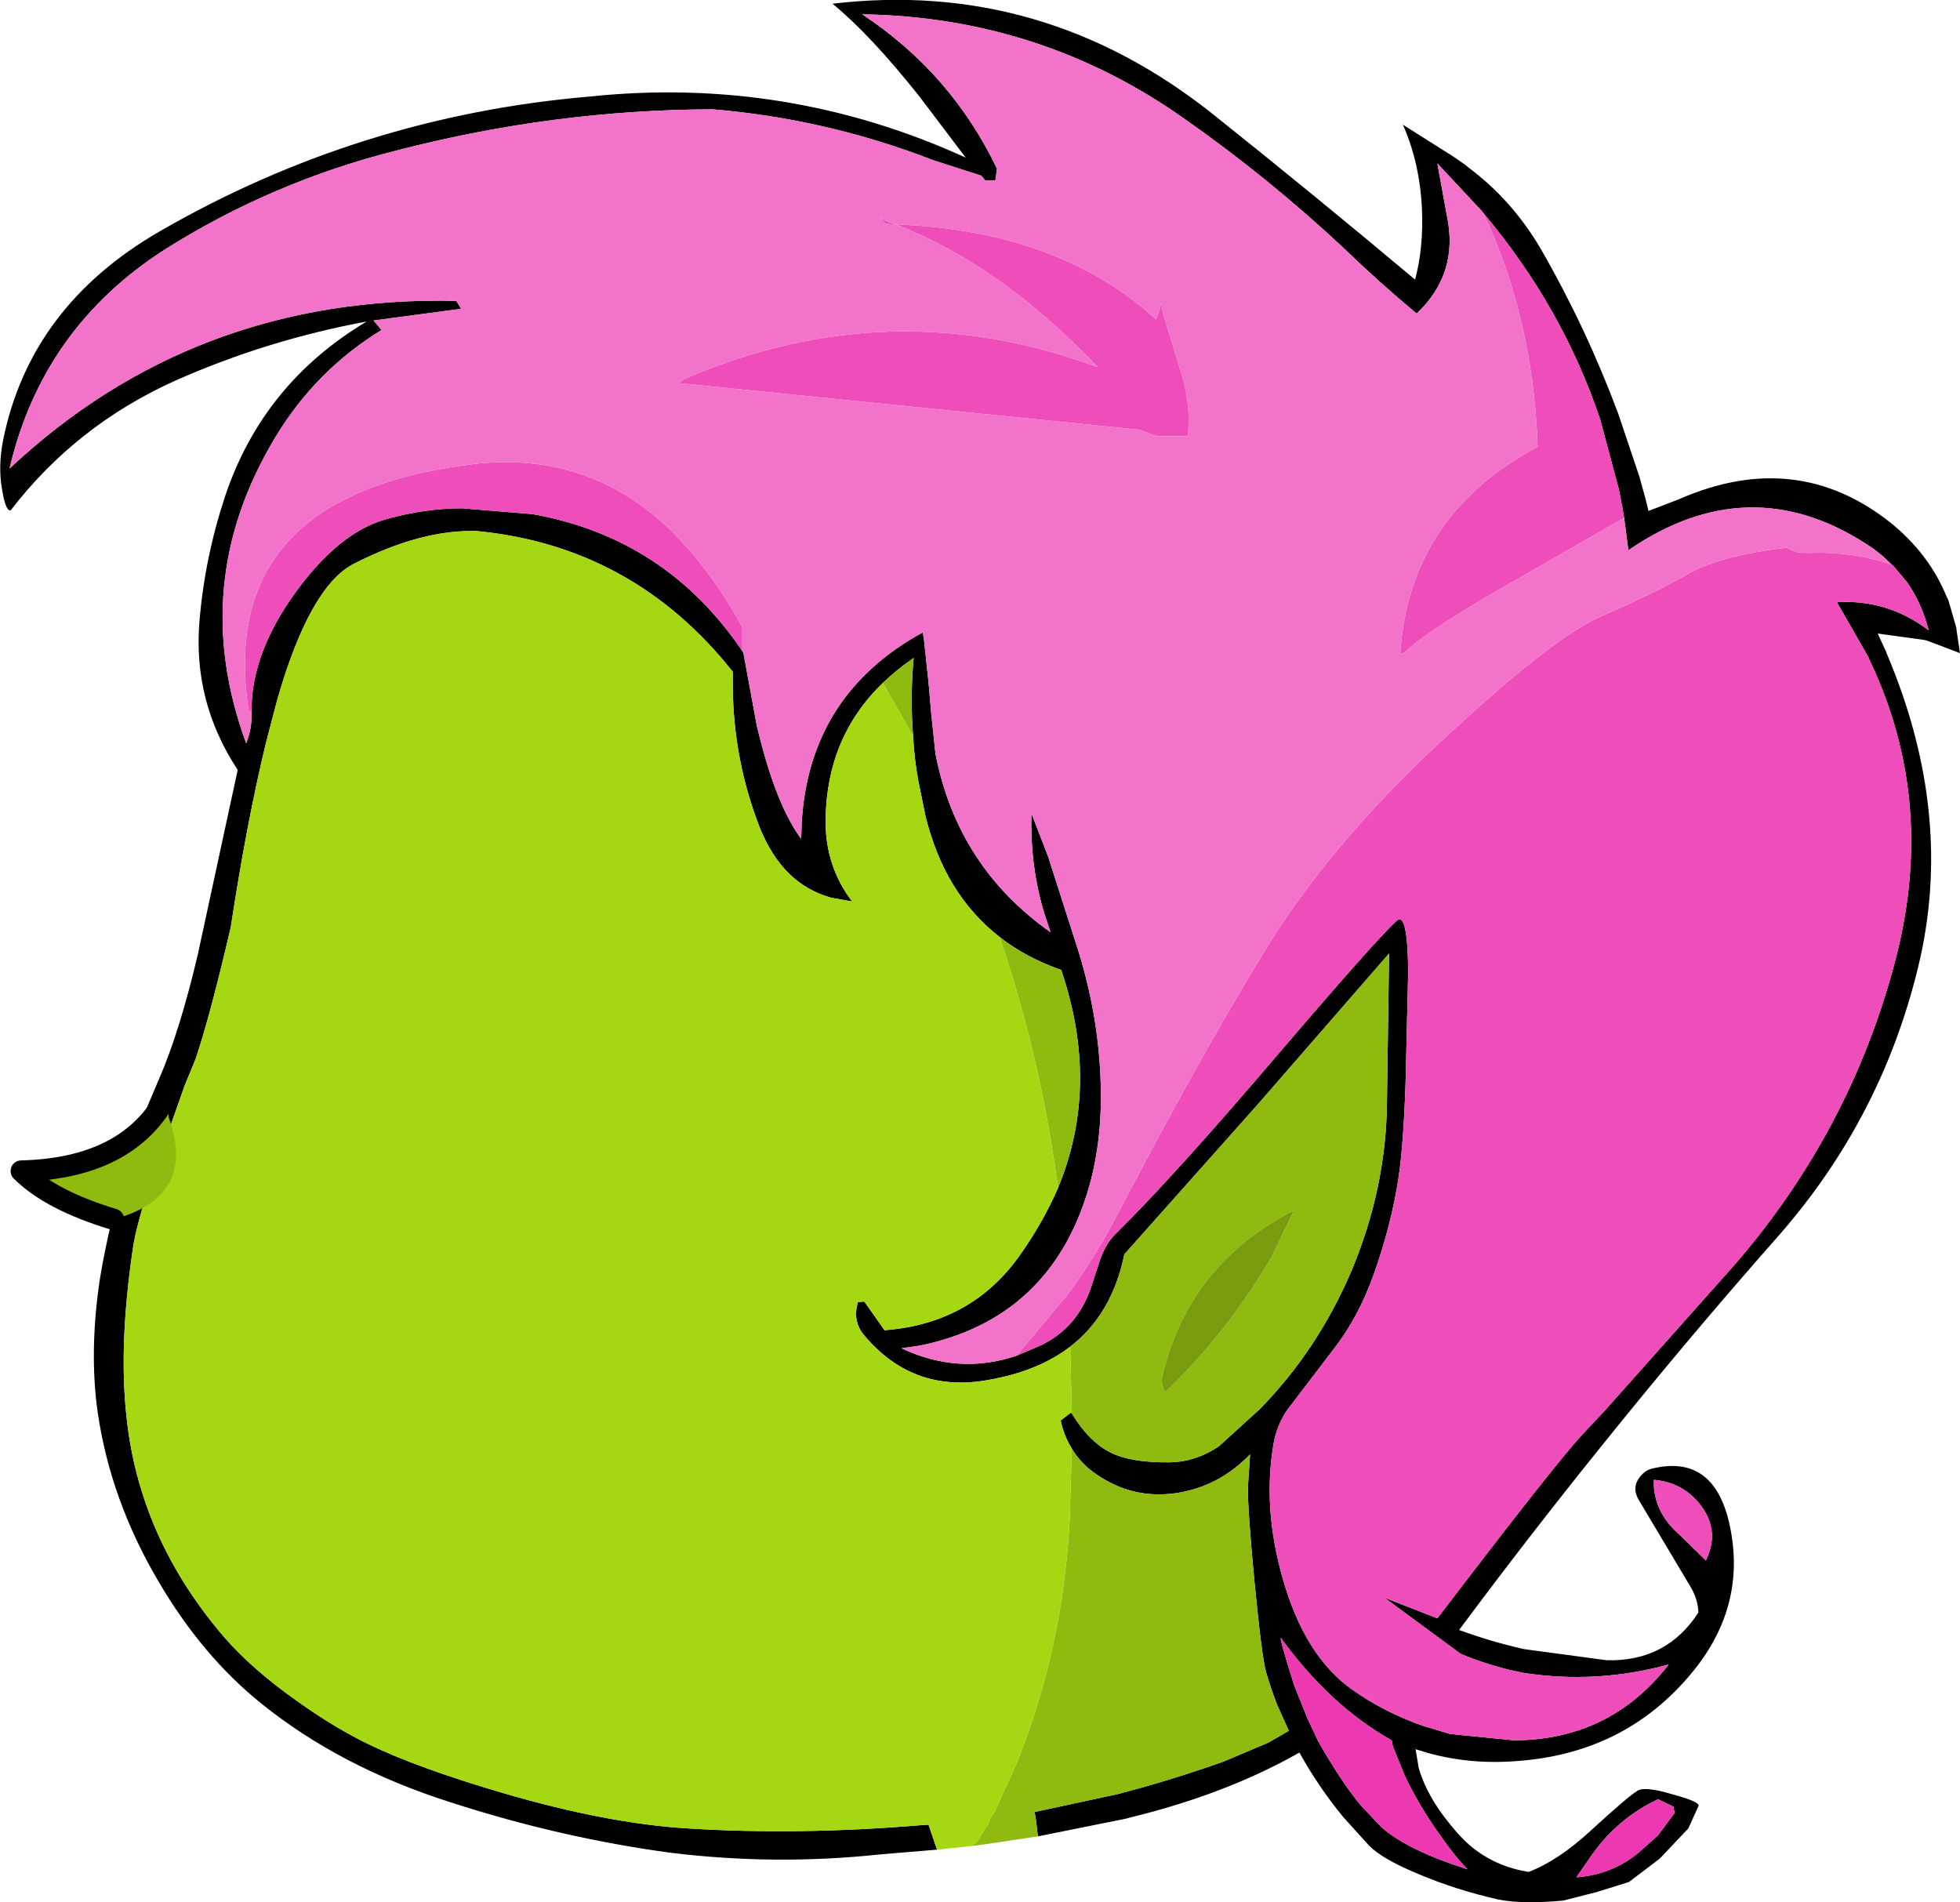
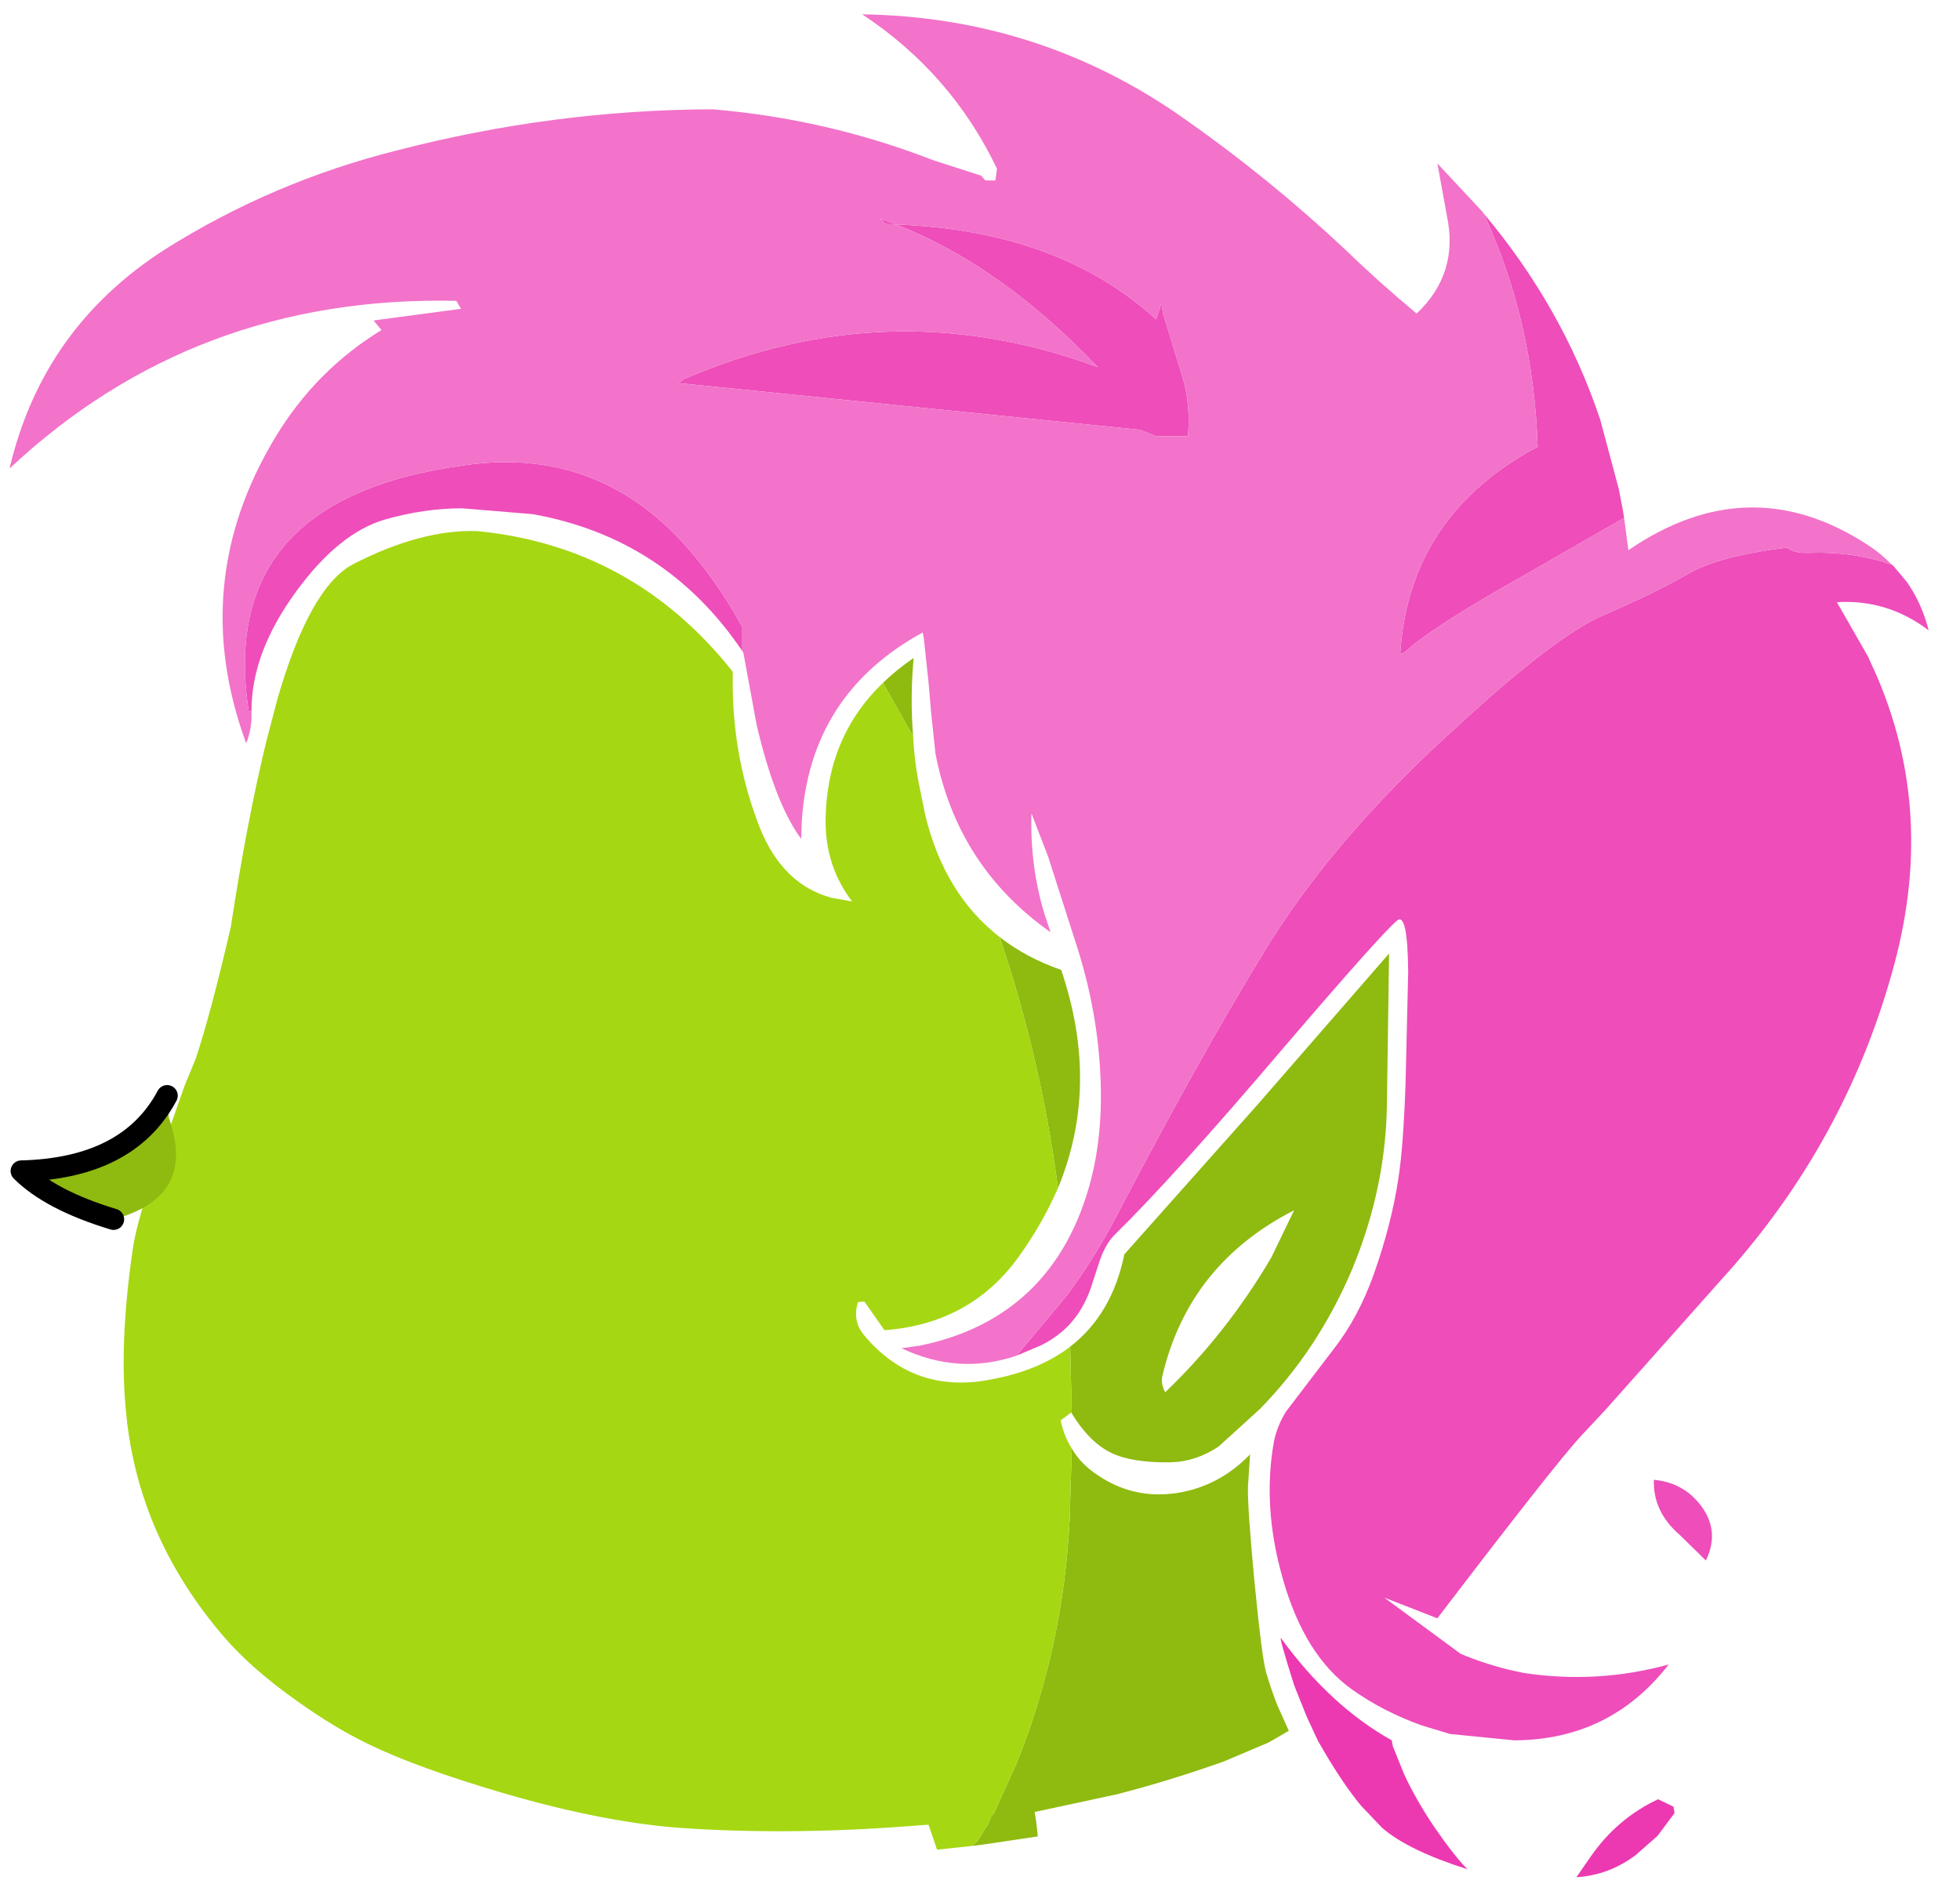
<svg xmlns="http://www.w3.org/2000/svg" height="179.25px" width="184.7px">
  <g transform="matrix(1.0, 0.0, 0.0, 1.0, -8.05, 1.6)">
-     <path d="M96.35 172.7 L90.95 173.15 Q81.15 174.2 71.3 173.0 60.9 171.6 50.55 168.25 40.15 164.95 32.7 158.95 27.1 154.45 23.0 147.45 18.45 139.75 17.25 131.45 16.45 125.75 17.45 119.0 18.25 114.0 20.35 106.75 20.75 105.4 23.05 100.05 25.0 95.55 26.7 88.3 L30.45 70.95 Q26.2 64.5 26.85 56.9 27.35 50.95 29.25 45.2 32.8 34.55 42.6 28.7 33.15 30.45 24.5 34.3 15.2 38.5 9.05 46.5 L9.0 46.5 Q8.55 46.45 8.25 44.55 7.85 42.35 8.35 39.85 10.9 27.25 23.1 20.2 41.9 9.35 63.6 7.5 82.15 5.55 99.05 13.25 L94.7 7.5 Q90.05 1.65 86.5 -1.25 106.35 -3.6 122.4 9.2 132.05 16.9 141.4 24.75 142.2 21.75 142.05 18.15 141.85 13.75 140.25 10.15 L145.0 13.15 146.15 13.95 146.45 14.2 Q150.6 17.3 153.3 21.95 157.55 29.35 160.55 37.4 L162.55 43.35 162.7 43.9 163.1 45.35 163.4 46.55 166.25 45.45 Q177.3 40.6 186.2 47.65 189.85 50.6 191.5 54.65 L191.65 54.95 191.9 55.8 192.4 57.55 192.45 57.95 192.75 59.95 189.6 58.75 189.35 58.7 185.0 58.1 185.8 59.85 185.85 60.0 Q192.3 75.2 188.8 89.55 185.35 103.8 175.65 114.85 167.05 124.6 158.9 134.75 152.05 143.25 145.55 152.0 148.55 153.1 151.65 153.8 L159.45 154.85 Q165.1 155.0 168.1 150.35 168.05 149.0 167.25 147.75 L162.45 139.7 Q161.8 138.55 162.6 137.55 163.1 136.95 163.7 136.8 169.4 135.4 170.95 141.7 172.75 149.2 167.95 155.45 161.6 163.6 151.0 164.35 146.65 164.7 142.65 163.6 L141.0 163.1 141.45 163.25 141.65 164.45 141.75 165.05 Q142.55 167.7 144.65 170.25 146.0 171.95 147.2 172.8 149.3 174.35 152.1 174.8 154.85 173.75 157.85 171.0 161.45 167.7 162.35 167.15 163.05 166.7 165.7 167.5 168.3 168.2 168.1 168.6 L167.15 170.7 164.45 173.55 161.55 175.75 158.5 176.7 155.35 177.5 Q151.55 177.85 149.25 177.4 145.25 176.5 141.6 174.95 138.25 173.55 137.05 172.3 L134.65 169.65 Q132.3 166.8 130.5 163.55 124.25 167.1 116.2 169.25 L114.05 169.8 105.85 171.45 105.7 170.1 105.55 169.15 113.45 167.45 113.8 167.35 Q118.4 166.15 123.35 164.4 L127.6 162.6 129.5 161.5 128.4 159.05 Q127.8 157.5 127.35 155.95 126.95 154.5 126.25 147.3 125.6 140.4 125.65 138.5 L125.85 135.45 Q122.9 138.5 118.9 139.1 114.8 139.7 111.4 137.35 109.9 136.35 109.05 134.9 108.3 133.7 108.0 132.25 L109.0 131.5 109.05 131.6 Q110.7 134.3 112.75 135.3 114.7 136.25 118.3 136.2 120.75 136.15 122.9 134.7 L126.75 131.2 Q132.25 125.6 135.45 118.05 138.7 110.25 138.75 102.15 L138.95 88.25 126.55 102.5 114.0 116.6 Q112.85 122.25 108.9 125.3 106.1 127.45 101.9 128.3 L101.65 128.35 Q94.25 129.9 89.5 124.25 88.35 122.9 88.9 121.1 L89.5 121.05 91.4 123.75 Q99.45 123.15 104.0 116.9 106.3 113.7 107.75 110.35 111.75 100.7 108.05 89.8 104.75 88.65 102.25 86.7 97.05 82.65 95.25 75.25 L94.6 72.05 Q94.2 69.9 94.1 67.8 93.8 64.1 94.15 60.4 92.55 61.5 91.25 62.75 85.95 67.85 85.85 75.65 85.8 80.0 88.35 83.35 L86.4 83.0 Q81.8 81.75 79.65 76.4 77.15 70.0 77.1 63.05 L77.1 61.7 Q67.75 49.9 53.05 48.45 47.8 48.25 41.35 51.55 37.25 53.7 34.2 64.25 L33.1 68.45 Q31.3 75.9 29.8 85.75 27.9 93.95 26.5 98.15 L25.45 100.7 22.3 109.65 Q20.85 113.95 20.55 116.2 19.25 125.1 19.95 131.7 21.1 143.3 29.2 152.7 31.8 155.7 36.05 158.7 39.55 161.2 42.75 162.75 47.4 165.0 55.4 167.35 65.3 170.25 72.9 170.7 83.25 171.35 94.75 170.4 L95.55 170.35 96.35 172.7 M186.3 51.6 Q185.25 50.5 183.9 49.65 172.8 42.5 161.5 50.25 L161.1 47.2 160.95 46.3 160.6 44.5 158.85 37.95 Q155.3 27.35 147.85 18.5 L147.7 18.3 143.5 13.8 144.4 18.75 Q145.55 24.15 141.55 27.95 138.0 25.0 134.8 21.9 127.6 15.15 119.6 9.55 106.05 0.0 89.3 -0.25 97.7 5.3 102.0 14.3 L101.85 15.4 100.9 15.4 100.5 14.95 96.0 13.5 Q85.95 9.6 75.2 8.7 60.25 8.75 45.55 12.55 33.75 15.5 23.6 21.9 12.05 29.3 8.95 42.55 26.4 26.2 51.05 26.75 L51.5 27.5 43.25 28.6 44.0 29.5 Q37.8 33.3 34.0 39.6 25.7 53.35 31.25 68.45 31.8 67.05 31.75 65.65 L31.75 65.35 Q31.75 59.9 35.95 54.15 40.0 48.6 44.35 47.35 48.05 46.3 51.6 46.3 L58.25 46.85 Q70.8 49.1 78.0 59.75 L78.1 59.9 79.35 66.7 Q81.0 73.75 83.3 77.1 L83.55 77.45 83.6 75.9 Q84.15 66.8 90.35 61.25 92.35 59.45 95.0 58.0 L95.1 58.5 95.55 62.7 95.8 65.6 96.2 69.4 Q98.25 80.05 107.05 86.25 L106.45 84.45 Q105.1 79.95 105.25 75.05 L106.85 79.2 107.1 80.0 109.65 87.95 Q111.5 93.9 111.75 99.85 112.05 106.3 110.3 111.45 109.5 113.85 108.3 115.9 103.95 123.3 94.75 125.2 L93.0 125.45 Q98.4 128.0 103.85 126.15 L106.2 125.15 Q107.7 124.4 108.8 123.25 110.15 121.8 110.85 119.75 L111.7 117.15 Q112.25 115.6 113.1 114.75 118.7 109.25 128.95 97.2 138.2 86.4 139.7 85.15 140.7 84.3 140.75 90.0 L140.5 100.55 Q140.3 106.3 139.85 109.3 139.2 113.7 137.5 118.5 136.05 122.55 133.75 125.5 L129.25 131.4 Q128.4 132.75 128.1 134.25 127.0 140.35 128.9 147.05 130.95 154.4 135.45 157.6 138.4 159.7 142.05 161.0 L144.7 161.8 150.75 162.4 Q159.8 162.35 165.3 155.25 158.55 157.1 151.65 156.05 L150.25 155.75 Q147.85 155.15 145.7 154.25 L138.5 148.95 143.5 150.9 Q154.6 136.35 157.05 133.7 L159.3 131.3 171.45 117.65 Q182.3 105.15 186.55 89.3 190.65 74.1 184.25 60.65 L184.1 60.3 181.15 55.15 Q185.9 54.85 189.8 57.8 189.15 55.25 187.75 53.25 L186.45 51.7 186.3 51.6 M163.9 137.85 Q163.8 140.85 166.35 143.05 L168.8 145.45 Q170.15 142.7 168.35 140.3 166.7 138.1 163.9 137.85 M164.25 171.4 L165.85 169.25 165.75 168.65 164.3 167.95 Q160.45 169.75 157.95 173.35 L156.6 175.3 Q159.7 175.1 162.2 173.2 L164.25 171.4 M131.2 160.2 L132.25 162.45 Q134.4 166.25 136.3 168.55 L138.3 170.65 Q140.8 172.8 146.35 174.55 145.2 173.45 143.2 170.55 141.45 167.95 140.35 165.55 L139.3 162.95 139.2 162.4 Q133.4 159.15 128.75 152.75 128.6 152.75 130.0 157.2 L131.2 160.2" fill="#000000" fill-rule="evenodd" stroke="none" />
    <path d="M186.3 51.6 L186.45 51.7 187.75 53.25 Q189.15 55.25 189.8 57.8 185.9 54.85 181.15 55.15 L184.1 60.3 184.25 60.65 Q190.65 74.1 186.55 89.3 182.3 105.15 171.45 117.65 L159.3 131.3 157.05 133.7 Q154.6 136.35 143.5 150.9 L138.5 148.95 145.7 154.25 Q147.85 155.15 150.25 155.75 L151.65 156.05 Q158.55 157.1 165.3 155.25 159.8 162.35 150.75 162.4 L144.7 161.8 142.05 161.0 Q138.4 159.7 135.45 157.6 130.95 154.4 128.9 147.05 127.0 140.35 128.1 134.25 128.4 132.75 129.25 131.4 L133.75 125.5 Q136.05 122.55 137.5 118.5 139.2 113.7 139.85 109.3 140.3 106.3 140.5 100.55 L140.75 90.0 Q140.7 84.3 139.7 85.15 138.2 86.4 128.95 97.2 118.7 109.25 113.1 114.75 112.25 115.6 111.7 117.15 L110.85 119.75 Q110.15 121.8 108.8 123.25 107.7 124.4 106.2 125.15 L103.85 126.15 108.65 120.4 Q111.15 117.0 113.1 113.3 121.1 98.0 127.2 88.05 133.3 78.05 143.85 68.25 L144.95 67.25 Q154.6 58.3 159.2 56.35 164.05 54.25 167.0 52.55 169.9 50.8 176.45 50.0 177.15 50.55 178.45 50.5 182.65 50.35 186.3 51.6 M78.0 59.75 Q70.8 49.1 58.25 46.85 L51.6 46.3 Q48.05 46.3 44.35 47.35 40.0 48.6 35.95 54.15 31.75 59.9 31.75 65.35 L31.5 65.5 Q28.35 45.45 51.75 42.25 65.3 40.25 74.1 51.55 76.3 54.35 78.0 57.5 L78.0 59.75 M147.85 18.5 Q155.3 27.35 158.85 37.95 L160.6 44.5 160.95 46.3 161.1 47.2 151.35 52.8 Q142.65 57.7 140.4 59.9 L140.05 60.0 140.0 59.95 Q140.85 46.95 152.95 40.5 152.55 28.55 147.85 18.5 M163.9 137.85 Q166.7 138.1 168.35 140.3 170.15 142.7 168.8 145.45 L166.35 143.05 Q163.8 140.85 163.9 137.85 M91.0 19.0 L92.45 19.55 Q107.8 20.1 117.0 28.5 L117.5 27.0 117.65 27.95 119.5 34.0 Q120.25 36.55 120.0 39.5 L117.0 39.5 115.45 38.9 72.0 34.5 72.55 34.1 Q91.95 25.75 111.5 33.0 102.3 23.35 92.45 19.55 L91.5 19.5 91.0 19.0" fill="#ee4dba" fill-rule="evenodd" stroke="none" />
    <path d="M91.25 62.75 Q92.55 61.5 94.15 60.4 93.8 64.1 94.1 67.8 L91.25 62.75 M102.25 86.7 Q104.75 88.65 108.05 89.8 111.75 100.7 107.75 110.35 106.15 98.2 102.25 86.7 M108.9 125.3 Q112.85 122.25 114.0 116.6 L126.55 102.5 138.95 88.25 138.75 102.15 Q138.7 110.25 135.45 118.05 132.25 125.6 126.75 131.2 L122.9 134.7 Q120.75 136.15 118.3 136.2 114.7 136.25 112.75 135.3 110.7 134.3 109.05 131.6 L108.9 125.3 M109.05 134.9 Q109.9 136.35 111.4 137.35 114.8 139.7 118.9 139.1 122.9 138.5 125.85 135.45 L125.65 138.5 Q125.6 140.4 126.25 147.3 126.95 154.5 127.35 155.95 127.8 157.5 128.4 159.05 L129.5 161.5 127.6 162.6 123.35 164.4 Q118.4 166.15 113.8 167.35 L113.45 167.45 105.55 169.15 105.7 170.1 105.85 171.45 101.85 172.05 100.1 172.3 99.65 172.35 100.2 171.85 100.95 170.6 101.15 170.35 101.4 169.75 101.45 169.6 101.7 169.25 101.75 169.2 103.9 164.45 Q108.25 153.55 108.85 141.6 L109.05 134.9 M140.05 60.0 L140.0 60.0 140.0 59.95 140.05 60.0 M130.0 112.45 Q120.1 117.5 117.6 128.0 117.4 128.75 117.85 129.6 123.65 124.05 127.85 116.9 L130.0 112.45" fill="#8fba10" fill-rule="evenodd" stroke="none" />
-     <path d="M130.0 112.45 L127.85 116.9 Q123.65 124.05 117.85 129.6 117.4 128.75 117.6 128.0 120.1 117.5 130.0 112.45" fill="#799c0e" fill-rule="evenodd" stroke="none" />
    <path d="M161.1 47.2 L161.5 50.25 Q172.8 42.5 183.9 49.65 185.25 50.5 186.3 51.6 182.65 50.35 178.45 50.5 177.15 50.55 176.45 50.0 169.9 50.8 167.0 52.55 164.05 54.25 159.2 56.35 154.6 58.3 144.95 67.25 L143.85 68.25 Q133.3 78.05 127.2 88.05 121.1 98.0 113.1 113.3 111.15 117.0 108.65 120.4 L103.85 126.15 Q98.4 128.0 93.0 125.45 L94.75 125.2 Q103.95 123.3 108.3 115.9 109.5 113.85 110.3 111.45 112.05 106.3 111.75 99.85 111.5 93.9 109.65 87.95 L107.1 80.0 106.85 79.2 105.25 75.05 Q105.1 79.95 106.45 84.45 L107.05 86.25 Q98.25 80.05 96.2 69.4 L95.8 65.6 95.55 62.7 95.1 58.5 95.0 58.0 Q92.35 59.45 90.35 61.25 84.15 66.8 83.6 75.9 L83.55 77.45 83.3 77.1 Q81.0 73.75 79.35 66.7 L78.1 59.9 78.0 59.75 78.0 57.5 Q76.3 54.35 74.1 51.55 65.3 40.25 51.75 42.25 28.35 45.45 31.5 65.5 L31.75 65.35 31.75 65.65 Q31.8 67.05 31.25 68.45 25.7 53.35 34.0 39.6 37.8 33.3 44.0 29.5 L43.25 28.6 51.5 27.5 51.05 26.75 Q26.4 26.2 8.95 42.55 12.05 29.3 23.6 21.9 33.75 15.5 45.55 12.55 60.25 8.75 75.2 8.7 85.95 9.6 96.0 13.5 L100.5 14.95 100.9 15.4 101.85 15.4 102.0 14.3 Q97.7 5.3 89.3 -0.25 106.05 0.0 119.6 9.55 127.6 15.15 134.8 21.9 138.0 25.0 141.55 27.95 145.55 24.15 144.4 18.75 L143.5 13.8 147.7 18.3 147.85 18.5 Q152.55 28.55 152.95 40.5 140.85 46.95 140.0 59.95 L140.0 60.0 140.05 60.0 140.4 59.9 Q142.65 57.7 151.35 52.8 L161.1 47.2 M91.0 19.0 L91.5 19.5 92.45 19.55 Q102.3 23.35 111.5 33.0 91.95 25.75 72.55 34.1 L72.0 34.5 115.45 38.9 117.0 39.5 120.0 39.5 Q120.25 36.55 119.5 34.0 L117.65 27.95 117.5 27.0 117.0 28.5 Q107.8 20.1 92.45 19.55 L91.0 19.0" fill="#f273c9" fill-rule="evenodd" stroke="none" />
    <path d="M96.35 172.7 L95.55 170.35 94.75 170.4 Q83.25 171.35 72.9 170.7 65.3 170.25 55.4 167.35 47.4 165.0 42.75 162.75 39.55 161.2 36.05 158.7 31.8 155.7 29.2 152.7 21.1 143.3 19.95 131.7 19.25 125.1 20.55 116.2 20.85 113.95 22.3 109.65 L25.45 100.7 26.5 98.15 Q27.9 93.95 29.8 85.75 31.3 75.9 33.1 68.45 L34.2 64.25 Q37.25 53.7 41.35 51.55 47.8 48.25 53.05 48.45 67.75 49.9 77.1 61.7 L77.1 63.05 Q77.15 70.0 79.65 76.4 81.8 81.75 86.4 83.0 L88.35 83.35 Q85.8 80.0 85.85 75.65 85.95 67.85 91.25 62.75 L94.1 67.8 Q94.2 69.9 94.6 72.05 L95.25 75.25 Q97.05 82.65 102.25 86.7 106.15 98.2 107.75 110.35 106.3 113.7 104.0 116.9 99.45 123.15 91.4 123.75 L89.5 121.05 88.9 121.1 Q88.35 122.9 89.5 124.25 94.25 129.9 101.65 128.35 L101.9 128.3 Q106.1 127.45 108.9 125.3 L109.05 131.6 109.0 131.5 108.0 132.25 Q108.3 133.7 109.05 134.9 L108.85 141.6 Q108.25 153.55 103.9 164.45 L101.75 169.2 101.7 169.25 101.45 169.6 101.4 169.75 101.15 170.35 100.95 170.6 100.2 171.85 99.65 172.35 96.35 172.7 M95.55 170.35 L101.4 169.75 95.55 170.35" fill="#a6d713" fill-rule="evenodd" stroke="none" />
    <path d="M164.25 171.4 L162.2 173.2 Q159.7 175.1 156.6 175.3 L157.95 173.35 Q160.45 169.75 164.3 167.95 L165.75 168.65 165.85 169.25 164.25 171.4 M131.2 160.2 L130.0 157.2 Q128.6 152.75 128.75 152.75 133.4 159.15 139.2 162.4 L139.3 162.95 140.35 165.55 Q141.45 167.95 143.2 170.55 145.2 173.45 146.35 174.55 140.8 172.8 138.3 170.65 L136.3 168.55 Q134.4 166.25 132.25 162.45 L131.2 160.2" fill="#ec39b1" fill-rule="evenodd" stroke="none" />
    <path d="M23.8 101.65 L23.95 103.7 Q26.65 111.2 18.75 113.3 12.8 111.5 10.05 108.75 20.15 108.5 23.8 101.65" fill="#8fba10" fill-rule="evenodd" stroke="none" />
    <path d="M18.75 113.3 Q12.8 111.5 10.05 108.75 20.15 108.5 23.8 101.65" fill="none" stroke="#000000" stroke-linecap="round" stroke-linejoin="round" stroke-width="2.0" />
  </g>
</svg>